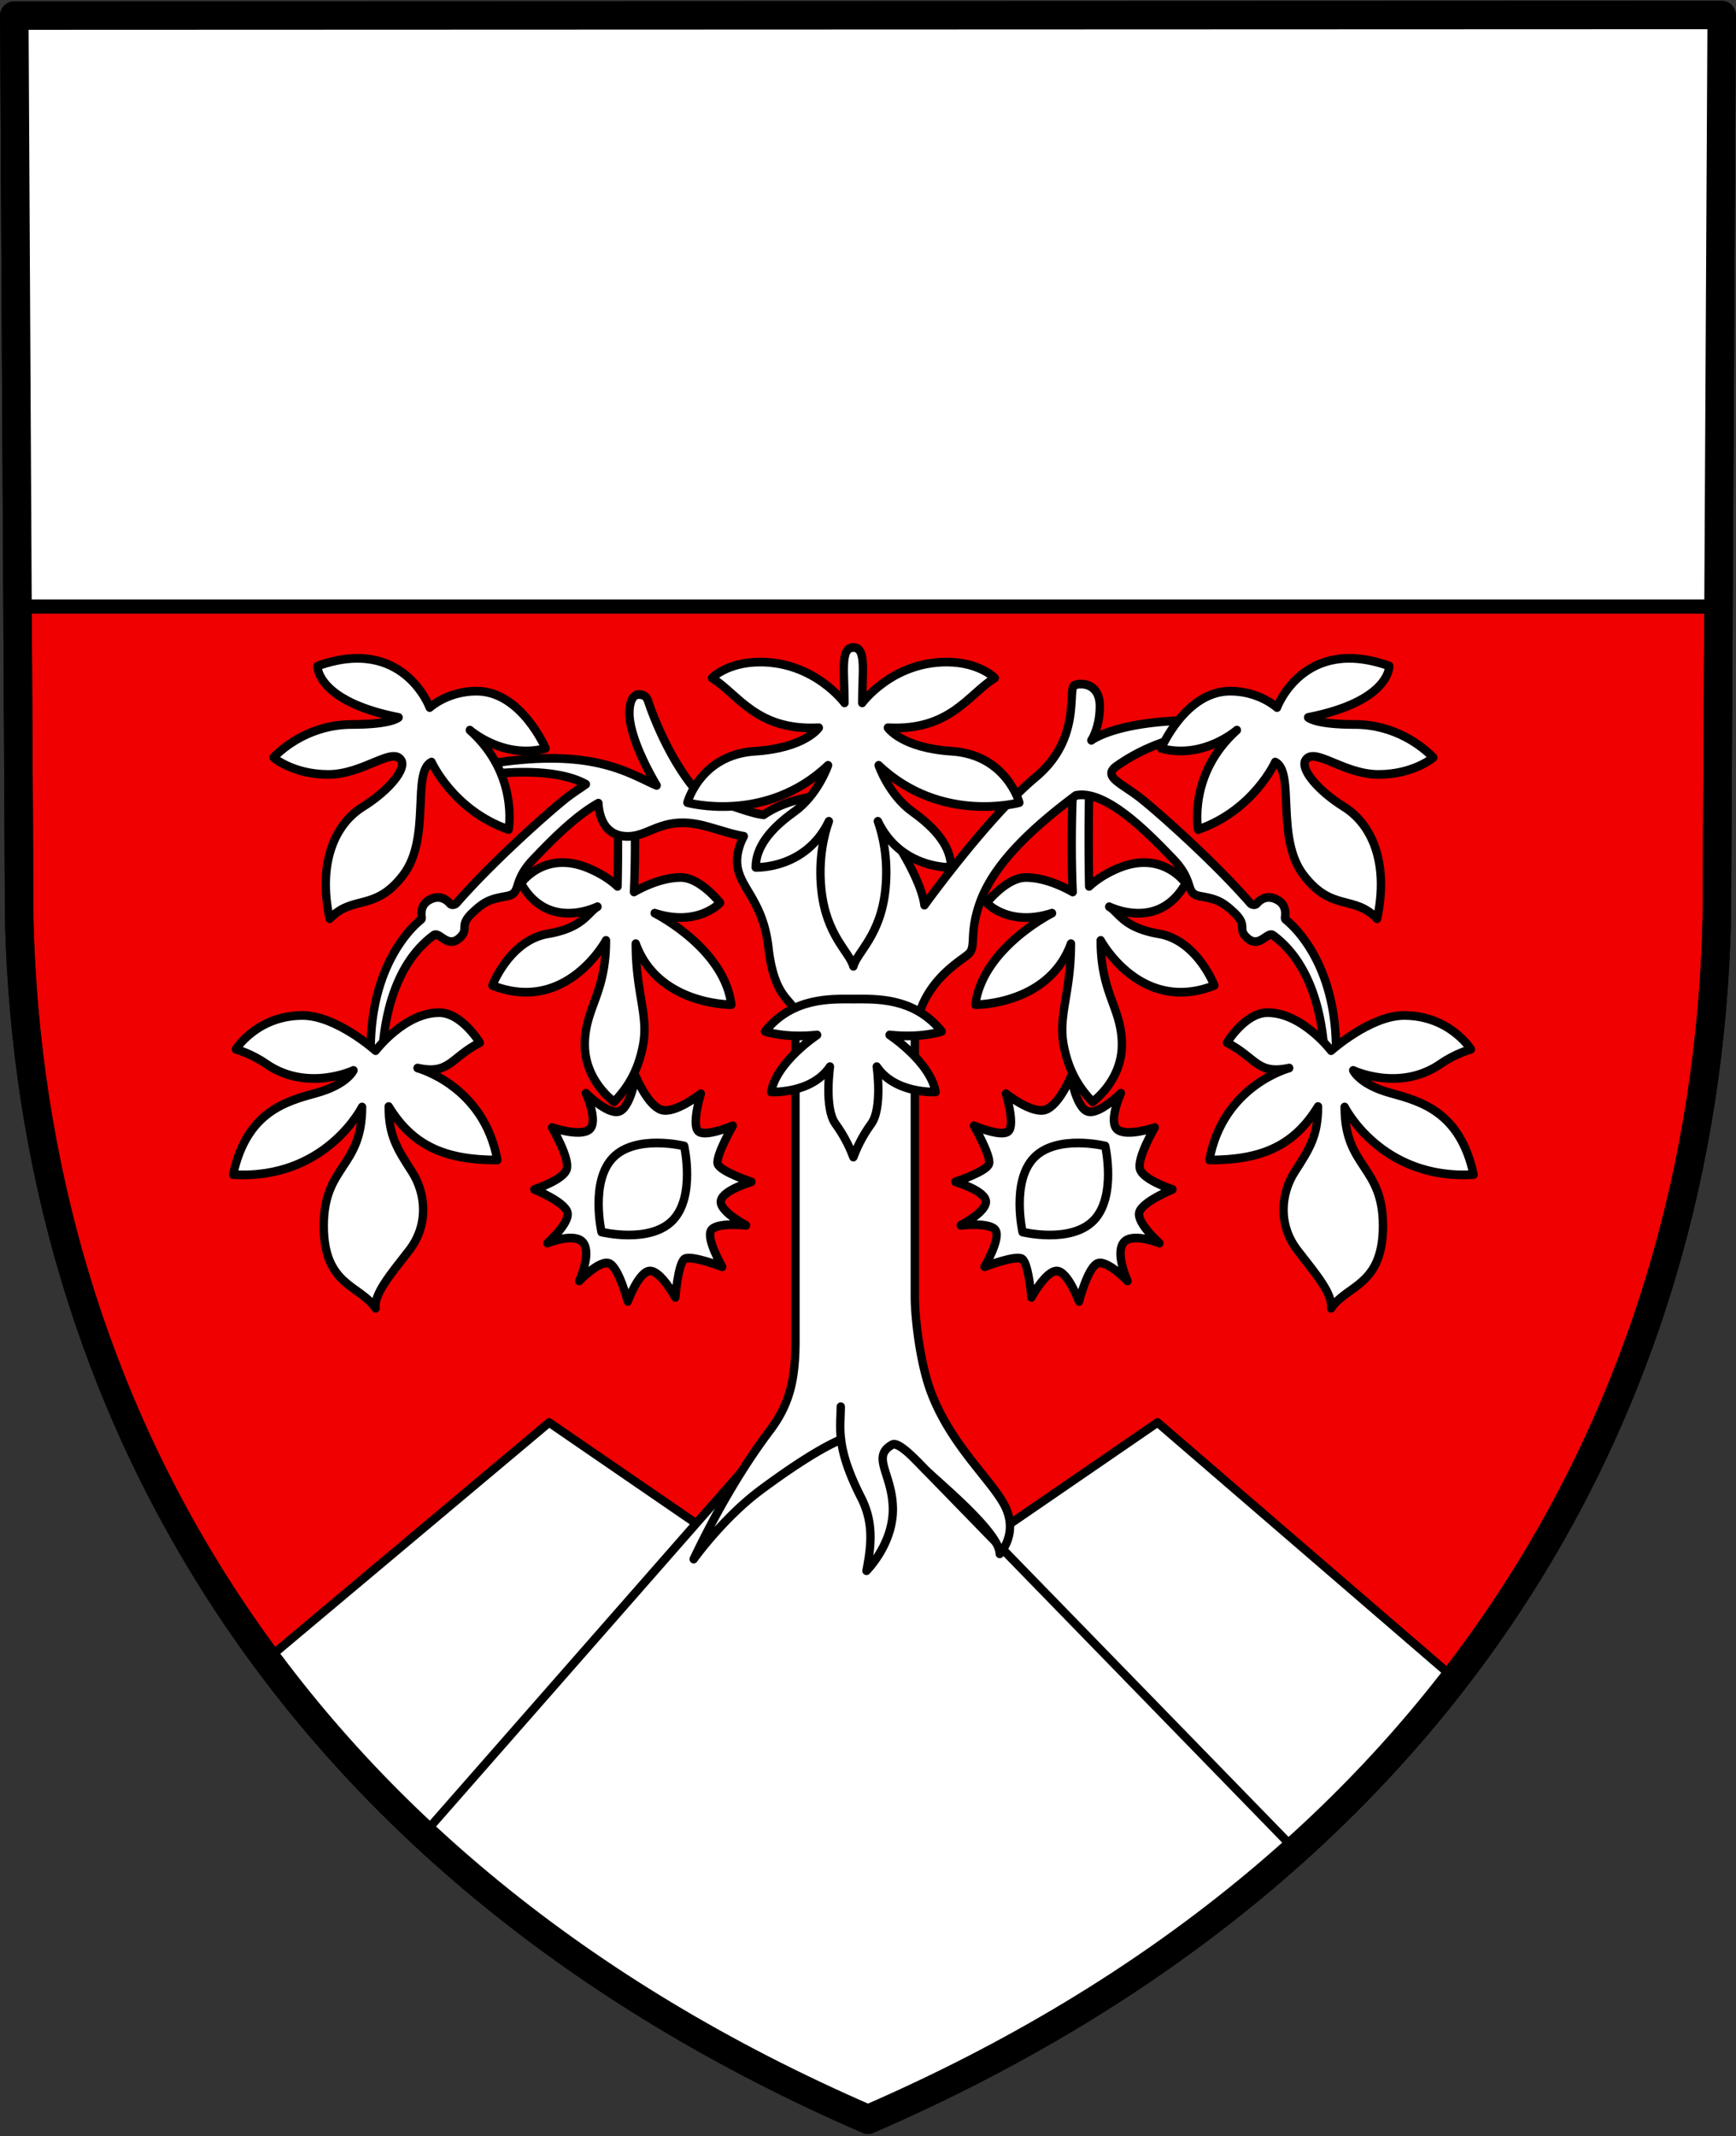
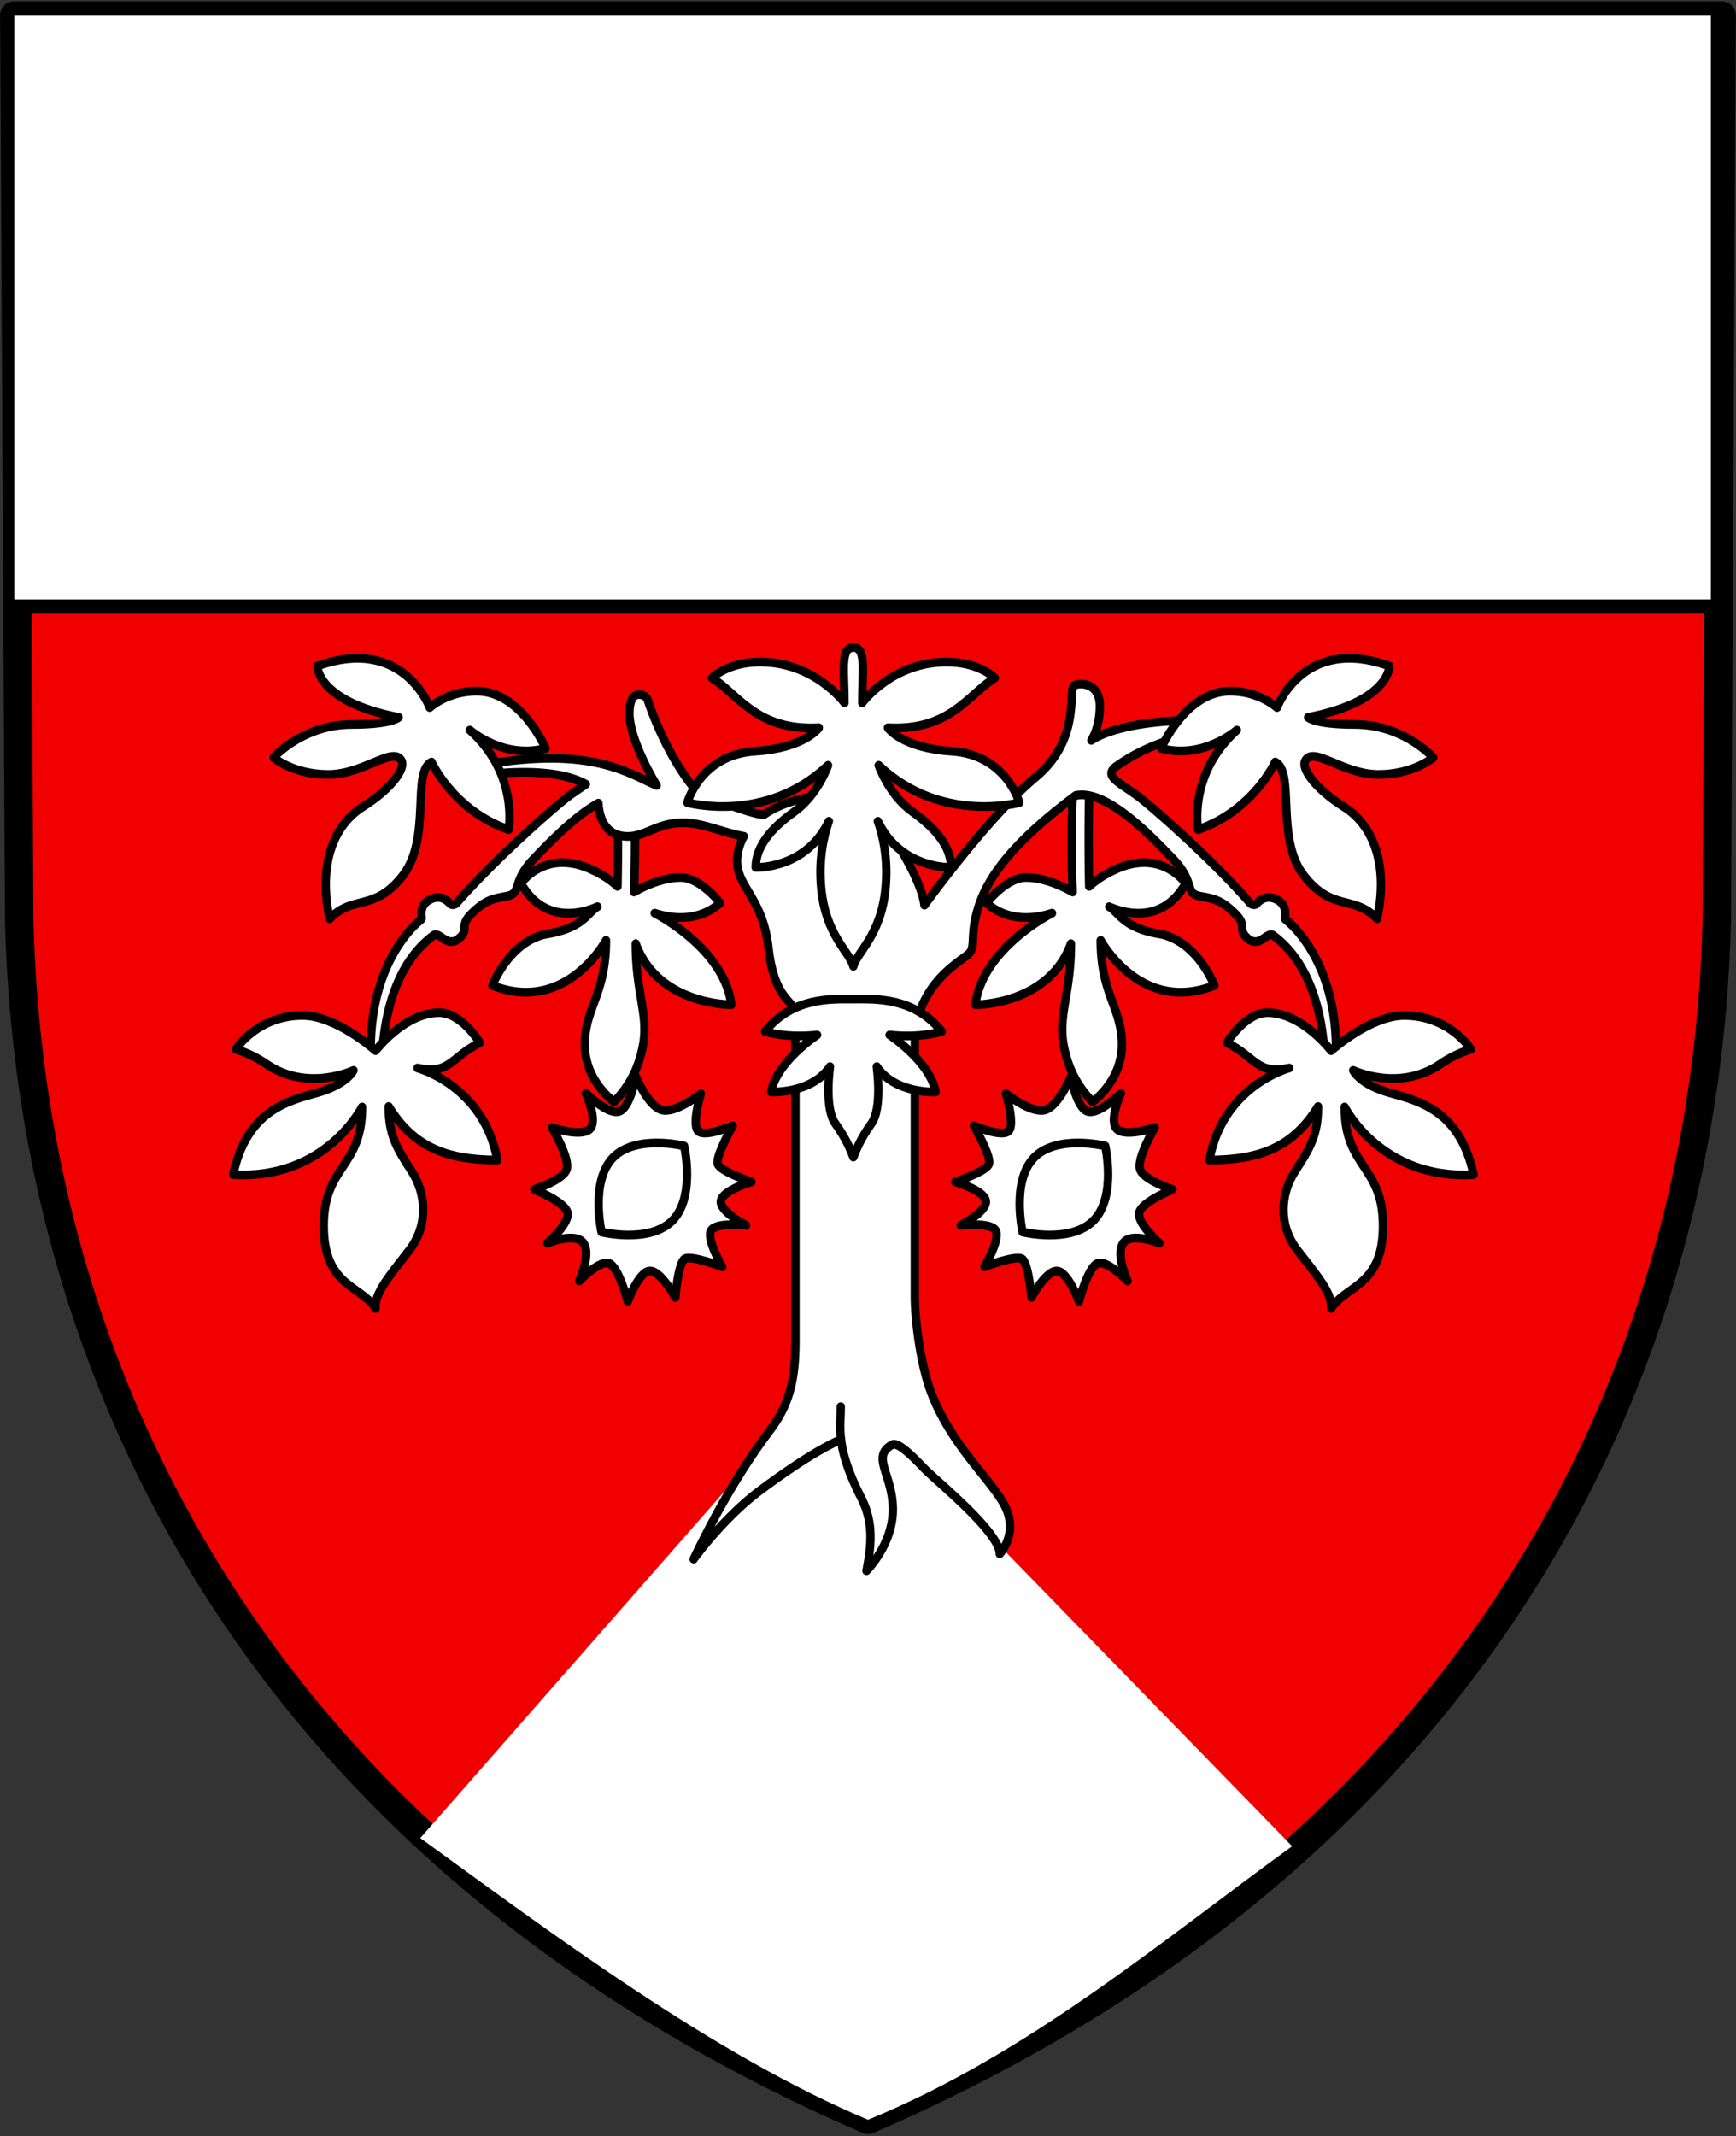
<svg xmlns="http://www.w3.org/2000/svg" width="600" height="738" stroke-linecap="round" stroke-linejoin="round" stroke-miterlimit="10">
  <rect width="100%" height="100%" fill="#333333" stroke="none" />&gt;<path d="m593.36 317.99 1.687-312.6h-590.1l1.688 312.6c4.087 166.95 91.655 327.01 293.36 414.4 201.72-87.388 289.27-247.45 293.36-414.4z" fill="#f00000" stroke="#000" stroke-linecap="square" stroke-linejoin="miter" stroke-width="9.835" />
  <path d="M4.944 5.39h586.36v204.17H4.944z" fill="#fff" />
  <path d="m4.944 209.56h586.36" fill="none" stroke="#000" stroke-linecap="butt" stroke-linejoin="miter" stroke-width="4.918" />
-   <path d="m91.786 573.7c51.43 66.691 114.85 123.5 203.23 123.5 88.386 0 154.89-51.93 206.31-118.62l-101.15-87.139-105.17 72.176-105.17-72.176z" fill="#fff" stroke-width="1.031" />
-   <path transform="matrix(.935 0 0 .973 13.037 -43.683)" d="m522.09 639.58-108.15-89.562-112.45 74.183-112.45-74.183-104.85 84.548" fill="none" stroke="#000" stroke-width="3.093" />
  <path d="m446.59 637.88-159.78-164.1-141.55 161.28c45.345 32.864 101.17 74.819 154.74 97.333 55.27-22.597 101.25-61.646 146.59-94.509z" fill="#fff" stroke-width="1.031" />
  <g stroke="#000">
    <g stroke-width="3.093">
-       <path transform="matrix(.935 0 0 .973 13.037 -43.683)" d="m463.56 700.52-170.84-168.66-151.35 165.76" fill="none" />
      <g fill="#fff">
        <path transform="matrix(.935 0 0 .973 13.037 -43.683)" d="M434.93 394.82s-6.333-16-20.5-18.333c-13.216-2.177-14.757-7.615-18.354-9.621 3.704 1.617 19.216 7.183 28.27-8.296 0 0-8.594-12.144-25.25-5.25-4.986 2.064-8.308 4.423-10.435 6.335-.203-9.459-.354-25.296.268-43.003l-5.833.833s-1.585 20.375-.518 44.147c-3.719-2.023-10.553-5.147-17.315-5.147-7.167 0-14.5 9-14.5 9s8.167 8.667 24.167 3.667c0 0-25.668 12.333-28.334 32.5 0 0 27.085.25 35.334-21.667 0 17.667-4.822 25.393-2.667 36.167 1.917 9.583 6.084 15.417 10.667 20 0 0 10.833-7.333 10.833-20.333s-7.833-17.833-7.833-37c0 .001 14.667 26.335 42 16.001zM228.06 369.15c16 5 24.167-3.667 24.167-3.667s-7.333-9-14.5-9c-6.763 0-13.597 3.124-17.315 5.147.589-13.118.37-25.192.056-33.388l-6.127-1.532a796.41 796.41 0 0 1-.011 32.942c-2.127-1.912-5.448-4.271-10.435-6.335-16.656-6.894-25.25 5.25-25.25 5.25 9.054 15.479 24.565 9.913 28.27 8.296-3.597 2.006-5.138 7.444-18.354 9.621-14.167 2.333-20.5 18.333-20.5 18.333 27.333 10.333 42-16 42-16 0 19.167-7.833 24-7.833 37s10.833 20.333 10.833 20.333c4.583-4.583 8.75-10.417 10.667-20 2.155-10.774-2.667-18.5-2.667-36.167 8.249 21.917 35.334 21.667 35.334 21.667-2.667-20.166-28.335-32.5-28.335-32.5z" />
        <path transform="matrix(.935 0 0 .973 13.037 -43.683)" d="M461.3 371.42c-.238-.181-.281-.553-.213-1.012.2-1.333.24-4.146-2.488-5.758-3.897-2.302-6.594-.433-7.961 1.076-.688.758-1.966.384-2.442-.141-13.183-14.517-33.02-31.466-40.097-36.935-7.333-5.667-14.854-7.953-9.25-11.75 19.25-13 39.5-12.25 39.5-12.25v-3.75c-37.5-1.75-48.875 6.875-48.875 6.875s3.125-4.375 3.125-12.125-6.25-8.5-9.25-7.5 3 18.75-14.5 32.75-41.083 45.417-41.083 45.417c-1.333-11.5-20.167-39.5-28.268-39.5-13.223 0-23.967 2.608-31.151 7.415-3.495-.445-6.544-1.471-13.499-3.707-2.928-.941-5.885-1.56-8.944-2.164h.001c-13.303-13.304-20.307-34.586-20.307-34.586-.576-1.626-1.625-2.25-3.5-2.25s-3.375 2.125-3.375 6.625c0 9.804 9.917 25.415 10.059 25.639a58.47 58.47 0 0 1-2.934-1.264c-11.25-5.25-25.375-11.75-60.125-6.25l1.875 3.542s22.72-3.054 35.027 3.556c-2.113 1.449-4.933 3.117-7.728 5.277-7.077 5.469-26.914 22.418-40.097 36.935-.477.525-1.755.898-2.442.141-1.367-1.508-4.063-3.378-7.961-1.076-2.729 1.612-2.688 4.424-2.488 5.758.068.458.025.831-.213 1.012-2.852 2.165-21.222 17.599-18.299 53.897l3.75.333c0-21.75 6.305-39.561 19.188-48.625 2.25-1.583 5.278 5.285 10.063.5 3-3-.755-3.93 4.291-8.517 4.4-4 6.542-4.858 12.542-5.858s1.667-4.833 10.083-13.25c5.702-5.702 15.019-15.07 23.94-19.811.221 3.881 1.78 11.811 10.845 11.811 8.375 0 13.135-7.738 28.875-3.625 6.26 1.636 9.541 2.852 14.032 3.583a19.334 19.334 0 0 0-1.907 4.625c-3.333 12.5 8.667 15 11 34.833s10 18.333 10 24.083v115.25c0 13.5-1.843 22.528-9.5 32.25-9.125 11.585-19.013 27.238-28.125 45.625 0 0 10.798-14.538 24.704-24.488 10.044-7.188 21.642-14.668 29.762-17.97.628 4.933 2.476 11.264 7.409 20.583 4.5 8.5 4 16.25 2 26 0 0 9.75-9.25 9.75-21.75s-8.265-18.713-.25-23c2.152-1.151 7.708 4.28 11.961 8.533s27.789 22.467 27.789 30.217c0 0 6.5-6.5 2.5-15.75s-19.906-21.641-27.75-41.25c-4.25-10.625-6.125-26.875-6.125-34.375v-89.958c0-21 17.375-29.167 20.042-31.833s0-6.833 3.833-17.583c5.19-14.555 20.271-27.499 35.604-38.542 11.271-2.292 27.564 14.125 35.98 22.542s4.083 12.25 10.083 13.25 8.142 1.857 12.542 5.858c5.046 4.587 1.291 5.517 4.291 8.517 4.784 4.785 7.813-2.083 10.063-.5 12.883 9.064 19.188 26.875 19.188 48.625l3.75-.333c2.922-36.298-15.449-51.732-18.3-53.897z" />
      </g>
      <path transform="matrix(.935 0 0 .973 13.037 -43.683)" d="M296.85 544.4c0 3.537-.508 6.968.091 11.667" fill="none" />
      <g fill="#fff">
        <path transform="matrix(.935 0 0 .973 13.037 -43.683)" d="M478.1 417.98s-10.666-13.5-23.5-13.5c-8.334 0-15 10.667-15 10.667 10.833 5.334 11.167 11.5 23 9 0 0-24.5 6.167-29.5 32.667 19 0 31.166-4.833 40.166-19 0 10.167-2.999 14.833-8.499 23s-6.166 19.334 1 28.167 13 15.5 12.333 20.5c5.667-8.334 19.167-7.834 19.167-29.334S483.1 459.648 483.1 437.981c0 0 13.501 26 47.667 24-5-22.334-19.501-26-30.834-29s-13.666-8-13.666-8 17.101 7.819 32.333-2.334c5.5-3.666 11.167-5.166 11.167-5.166s-7.834-12-24.667-12c-12.5-.002-27 12.499-27 12.499zM124.9 417.98s10.666-13.5 23.5-13.5c8.334 0 15 10.667 15 10.667-10.833 5.334-11.167 11.5-23 9 0 0 24.5 6.167 29.5 32.667-19 0-31.166-4.833-40.166-19 0 10.167 2.999 14.833 8.499 23s6.166 19.334-1 28.167-13 15.5-12.333 20.5c-5.667-8.334-19.167-7.834-19.167-29.334s14.167-20.499 14.167-42.166c0 0-13.501 26-47.667 24 5-22.334 19.501-26 30.834-29s13.666-8 13.666-8-17.101 7.819-32.333-2.334c-5.5-3.666-11.167-5.166-11.167-5.166s7.834-12 24.667-12c12.5-.002 27 12.499 27 12.499zM458.1 296.15s9.75-25.75 41.5-14.75c0 0 .5 12.5-30 18.25 0 0 2.5 2.5 17.25 2.5s24.875 7.625 29 11.75c0 0-7.25 6-20.25 6s-23.84-10.057-27-5c-1.875 3 4.25 10.5 14.25 16.5s16.751 19.417 12.251 39.75c-8.667-8.667-16.667-2.333-27.167-15.5s-3-36.667-10.5-40.167c0 0-8 17.167-28.5 24 0 0-3.834-19.667 14.333-35.333 0 0-12.334 10.5-28 6.5 0 0 9-20.333 25.5-20.333 10.834 0 17.333 5.833 17.333 5.833zM144.9 296.15s-9.75-25.75-41.5-14.75c0 0-.5 12.5 30 18.25 0 0-2.5 2.5-17.25 2.5s-24.875 7.625-29 11.75c0 0 7.25 6 20.25 6s23.84-10.057 27-5c1.875 3-4.25 10.5-14.25 16.5s-16.751 19.417-12.251 39.75c8.667-8.667 16.667-2.333 27.167-15.5s3-36.667 10.5-40.167c0 0 8 17.167 28.5 24 0 0 3.834-19.667-14.333-35.333 0 0 12.334 10.5 28 6.5 0 0-9-20.333-25.5-20.333-10.834 0-17.333 5.833-17.333 5.833zM314.9 412.4c11.75 1.25 19.25-1.25 19.25-1.25-10.25-12.25-24.5-11.5-32.649-11.5s-22.399-.75-32.649 11.5c0 0 7.5 2.5 19.25 1.25 0 0-15 9.5-17 20.25 0 0 15 .75 21.75-9 0 0-2.186 14.689 2 20.25 3.776 5.018 5.549 9.125 6.649 11.875 1.101-2.75 2.873-6.857 6.649-11.875 4.186-5.561 2-20.25 2-20.25 6.75 9.75 21.75 9 21.75 9-2-10.75-17-20.25-17-20.25zM362.85 329.9s-4.75-17-25-18.25c-18.507-1.143-23.583-8.333-23.583-8.333 23 1.167 29.667-11.833 39.499-17.667 0 0-5.666-5.667-17.832-5.667-20.166 0-31.167 14.5-31.167 14.5 0-11 1.666-19.667-3.268-19.667s-3.268 8.667-3.268 19.667c0 0-11.001-14.5-31.167-14.5-12.166 0-17.832 5.667-17.832 5.667 9.832 5.833 16.499 18.833 39.499 17.667 0 0-5.076 7.191-23.583 8.333-20.25 1.25-25 18.25-25 18.25s29 7.75 52-13.25c0 0-3.75 10.5-12.5 16.5s-14.25 12.5-14.25 19.75c0 0 18.539.769 27.044-16.378-1.651 4.454-3.97 13.047-2.794 24.128 1.75 16.5 10.451 22.25 11.851 27.375 1.399-5.125 10.101-10.875 11.851-27.375 1.175-11.081-1.144-19.674-2.795-24.128C319.061 353.669 337.6 352.9 337.6 352.9c0-7.25-5.5-13.75-14.25-19.75s-12.5-16.5-12.5-16.5c23 21 52 13.25 52 13.25zM381.92 427.18s-4.327 10.1-9.347 11.774-14.682-5.704-14.682-5.704 3.383 10.659 1.066 13.197-12.88-1.813-12.88-1.813 6.357 10.708 5.585 13.475-12.465 6.453-12.465 6.453 10.505 2.929 11.265 6.668-9.285 8.778-9.285 8.778 10.931-1.219 12.897 1.765-4.098 12.956-4.098 12.956 11.395-4.215 13.852-2.829 3.488 13.713 3.488 13.713 5.295-9.467 9.391-9.391 8.197 10.804 8.197 10.804 3.099-11.474 6.563-13.367 11.387 6.109 11.387 6.109-4.559-9.404-1.606-13.465 13.377.028 13.377.028-8.313-7.042-7.464-10.822 12.276-8.254 12.276-8.254-10.715-3.34-11.977-7.172 5.434-14.8 5.434-14.8-10.396 3.41-13.835.663 1.331-12.863 1.331-12.863-7.831 7.556-12.122 6.512-6.348-12.415-6.348-12.415z" />
        <path transform="matrix(.935 0 0 .973 13.037 -43.683)" d="M390.4 478.18c8.438-8.438 4.198-26.357 4.198-26.357s-17.92-4.24-26.357 4.198c-8.438 8.438-4.199 26.358-4.199 26.358s17.92 4.24 26.358-4.199zM221.08 427.18s4.327 10.1 9.347 11.774 14.682-5.704 14.682-5.704-3.383 10.659-1.066 13.197 12.88-1.813 12.88-1.813-6.357 10.708-5.585 13.475 12.465 6.453 12.465 6.453-10.505 2.929-11.265 6.668 9.285 8.778 9.285 8.778-10.931-1.219-12.897 1.765 4.098 12.956 4.098 12.956-11.395-4.215-13.852-2.829-3.488 13.713-3.488 13.713-5.295-9.467-9.391-9.391-8.197 10.804-8.197 10.804-3.099-11.474-6.563-13.367-11.387 6.109-11.387 6.109 4.559-9.404 1.606-13.465-13.377.028-13.377.028 8.313-7.042 7.464-10.822-12.276-8.254-12.276-8.254 10.715-3.34 11.977-7.172-5.434-14.8-5.434-14.8 10.396 3.41 13.835.663-1.331-12.863-1.331-12.863 7.831 7.556 12.122 6.512 6.348-12.415 6.348-12.415z" />
        <path transform="matrix(.935 0 0 .973 13.037 -43.683)" d="m234.76 478.18c8.438-8.438 4.198-26.357 4.198-26.357s-17.92-4.24-26.357 4.198c-8.438 8.438-4.199 26.358-4.199 26.358s17.92 4.24 26.358-4.199z" />
      </g>
    </g>
-     <path d="m593.37 317.77 1.687-312.6-590.11 0.216 1.697 312.38c4.088 166.95 91.655 327.01 293.36 414.4 201.72-87.388 289.28-247.45 293.36-414.4z" fill="none" stroke-linecap="square" stroke-linejoin="miter" stroke-width="9.835" />
  </g>
</svg>